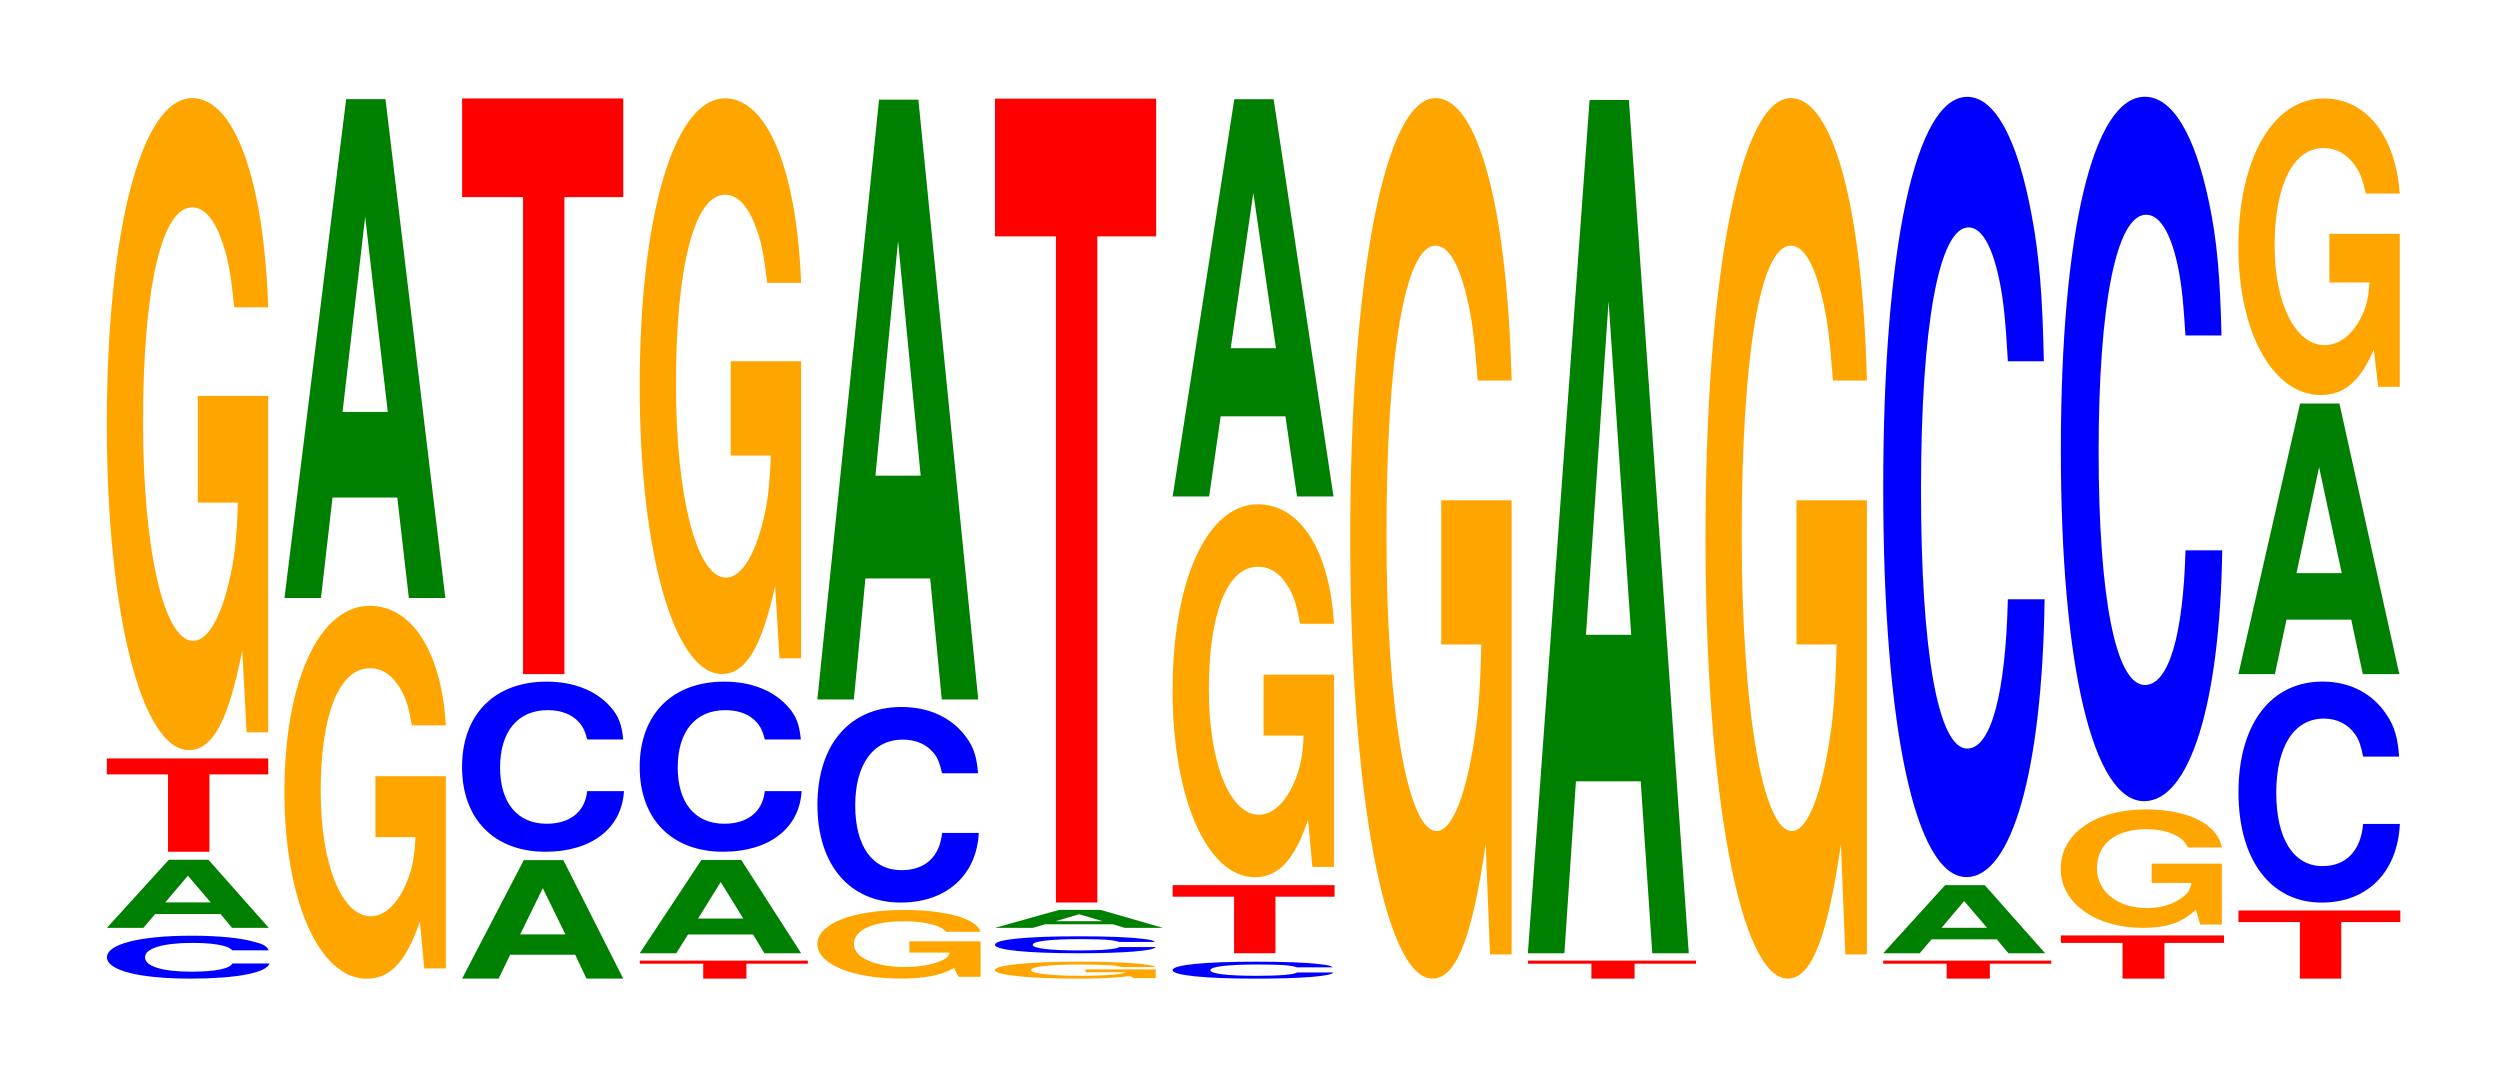
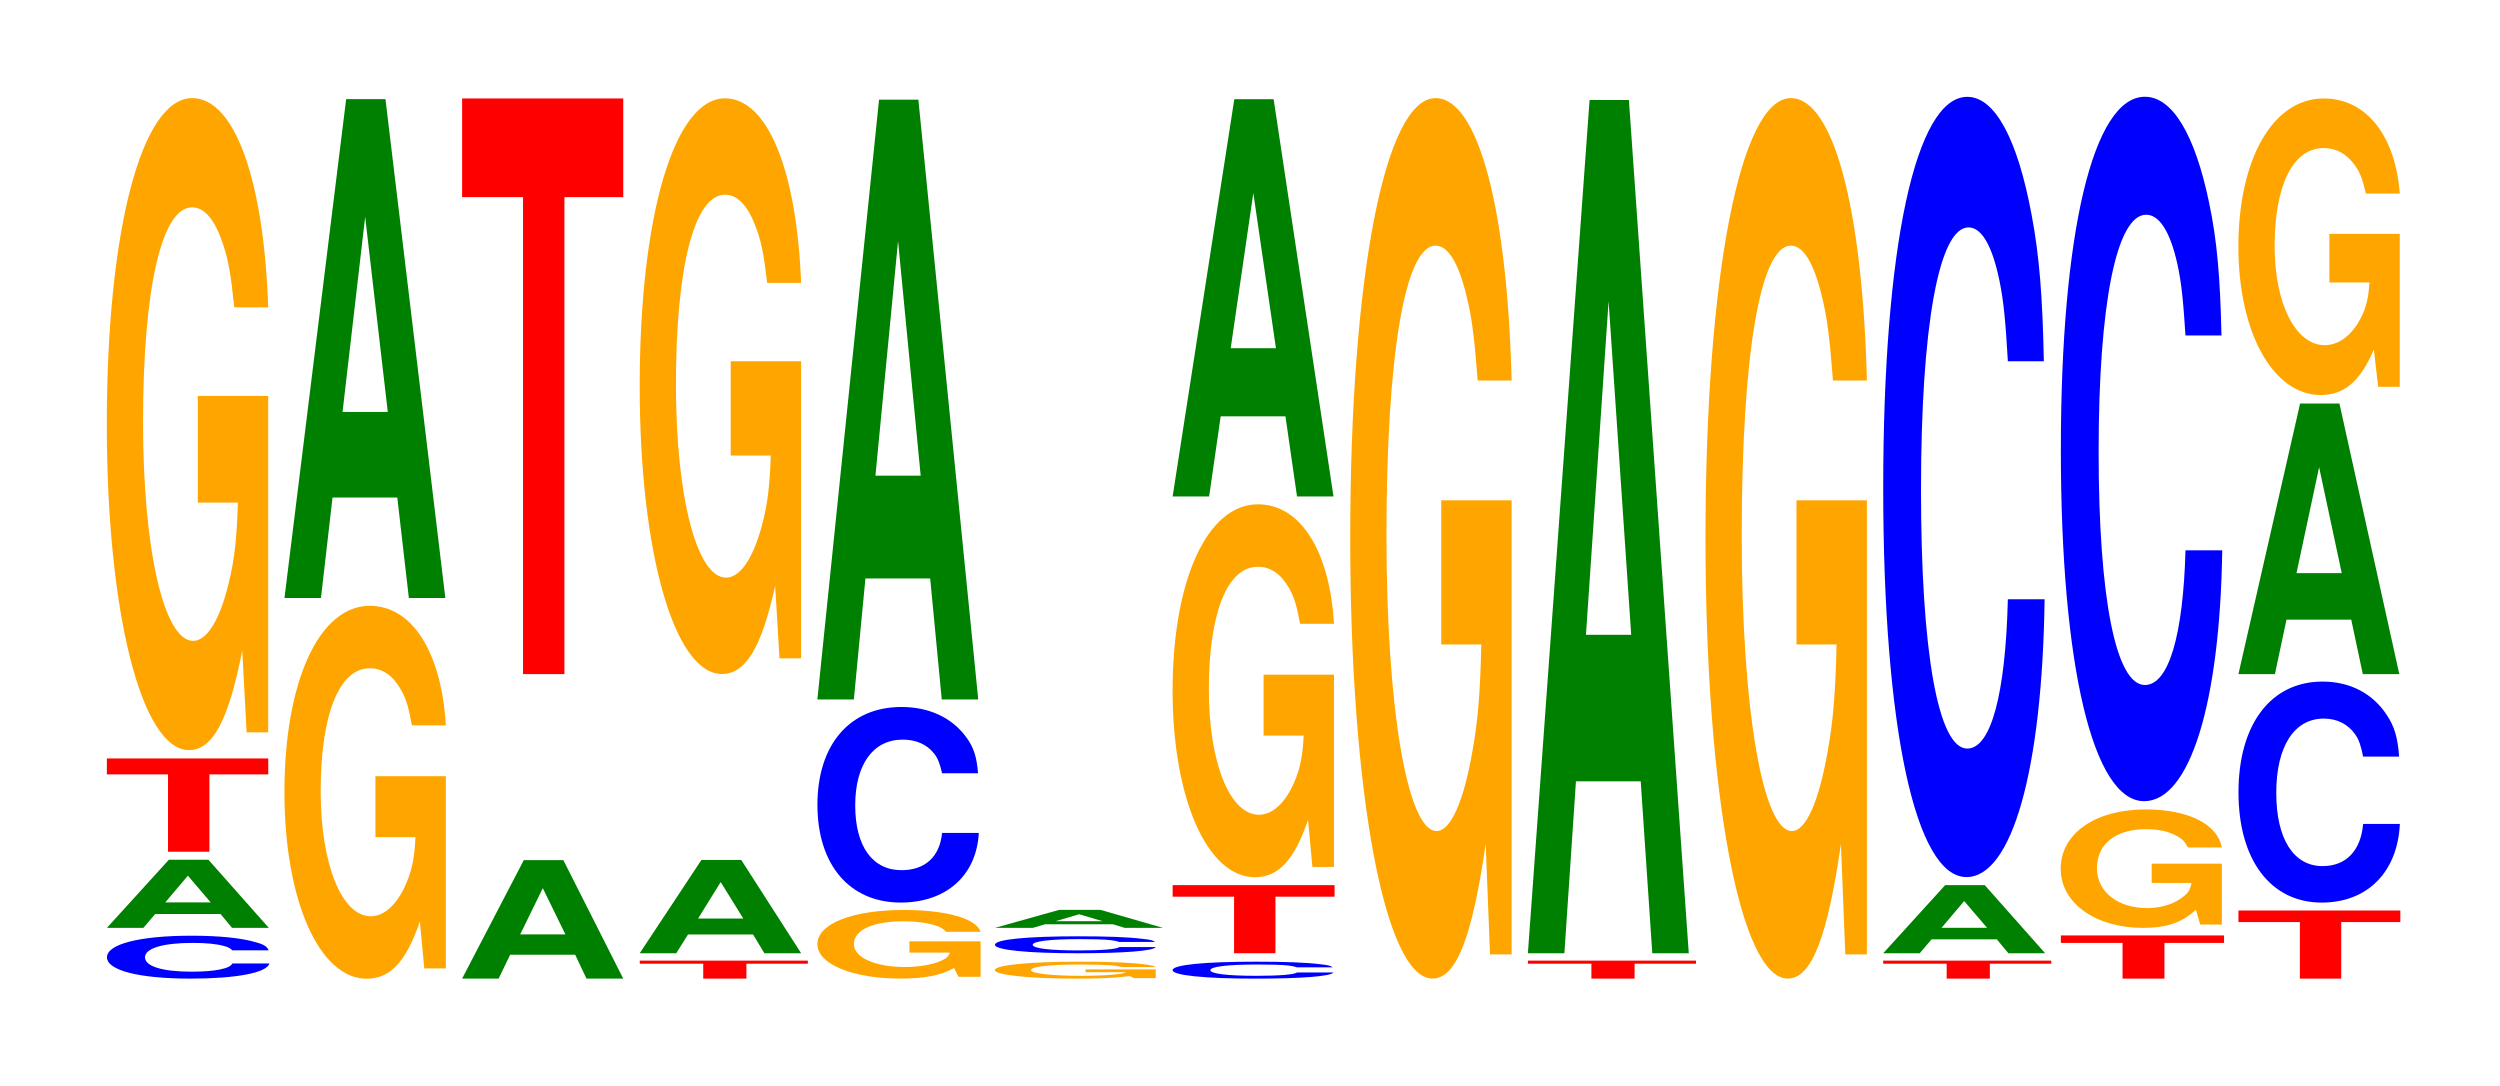
<svg xmlns="http://www.w3.org/2000/svg" xmlns:xlink="http://www.w3.org/1999/xlink" width="152pt" height="66pt" viewBox="0 0 152 66" version="1.1">
  <defs>
    <g>
      <symbol overflow="visible" id="glyph0-0">
        <path style="stroke:none;" d="M 10.5 -1.641 C 10.422 -1.859 10.219 -2 9.75 -2.125 C 8.875 -2.391 7.5 -2.531 5.812 -2.531 C 2.641 -2.531 0.672 -2.016 0.672 -1.219 C 0.672 -0.422 2.625 0.078 5.75 0.078 C 8.547 0.078 10.406 -0.281 10.547 -0.844 L 8.297 -0.844 C 8.156 -0.531 7.25 -0.344 5.812 -0.344 C 4.031 -0.344 2.984 -0.672 2.984 -1.219 C 2.984 -1.766 4.078 -2.094 5.891 -2.094 C 6.688 -2.094 7.359 -2.031 7.781 -1.906 C 8.031 -1.844 8.156 -1.781 8.297 -1.641 Z M 10.5 -1.641 " />
      </symbol>
      <symbol overflow="visible" id="glyph1-0">
        <path style="stroke:none;" d="M 7.281 -0.844 L 7.984 0 L 10.219 0 L 6.547 -4.141 L 4.141 -4.141 L 0.375 0 L 2.594 0 L 3.312 -0.844 Z M 6.688 -1.547 L 3.922 -1.547 L 5.297 -3.172 Z M 6.688 -1.547 " />
      </symbol>
      <symbol overflow="visible" id="glyph2-0">
        <path style="stroke:none;" d="M 6.469 -4.703 L 10.047 -4.703 L 10.047 -5.672 L 0.234 -5.672 L 0.234 -4.703 L 3.953 -4.703 L 3.953 0 L 6.469 0 Z M 6.469 -4.703 " />
      </symbol>
      <symbol overflow="visible" id="glyph3-0">
        <path style="stroke:none;" d="M 10.422 -20.344 L 6.141 -20.344 L 6.141 -13.859 L 8.578 -13.859 C 8.516 -11.734 8.375 -10.438 8.047 -9.078 C 7.516 -6.797 6.719 -5.453 5.859 -5.453 C 4.094 -5.453 2.812 -10.953 2.812 -18.734 C 2.812 -26.875 3.938 -31.812 5.797 -31.812 C 6.562 -31.812 7.203 -31.031 7.688 -29.531 C 8 -28.594 8.156 -27.703 8.359 -25.734 L 10.422 -25.734 C 10.156 -33.516 8.375 -38.453 5.797 -38.453 C 2.719 -38.453 0.609 -30.406 0.609 -18.625 C 0.609 -7.156 2.719 1.188 5.609 1.188 C 7.047 1.188 8.016 -0.625 8.844 -4.875 L 9.109 0.109 L 10.422 0.109 Z M 10.422 -20.344 " />
      </symbol>
      <symbol overflow="visible" id="glyph4-0">
        <path style="stroke:none;" d="M 10.422 -11.625 L 6.141 -11.625 L 6.141 -7.922 L 8.578 -7.922 C 8.516 -6.703 8.375 -5.969 8.047 -5.188 C 7.516 -3.891 6.719 -3.109 5.859 -3.109 C 4.094 -3.109 2.812 -6.266 2.812 -10.719 C 2.812 -15.375 3.938 -18.188 5.797 -18.188 C 6.562 -18.188 7.203 -17.75 7.688 -16.891 C 8 -16.344 8.156 -15.844 8.359 -14.719 L 10.422 -14.719 C 10.156 -19.172 8.375 -21.984 5.797 -21.984 C 2.719 -21.984 0.609 -17.391 0.609 -10.656 C 0.609 -4.094 2.719 0.688 5.609 0.688 C 7.047 0.688 8.016 -0.359 8.844 -2.797 L 9.109 0.062 L 10.422 0.062 Z M 10.422 -11.625 " />
      </symbol>
      <symbol overflow="visible" id="glyph5-0">
        <path style="stroke:none;" d="M 7.234 -6.109 L 7.938 0 L 10.156 0 L 6.516 -30.328 L 4.125 -30.328 L 0.375 0 L 2.594 0 L 3.297 -6.109 Z M 6.656 -11.312 L 3.906 -11.312 L 5.281 -23.172 Z M 6.656 -11.312 " />
      </symbol>
      <symbol overflow="visible" id="glyph6-0">
        <path style="stroke:none;" d="M 7.25 -1.453 L 7.938 0 L 10.172 0 L 6.531 -7.203 L 4.125 -7.203 L 0.375 0 L 2.594 0 L 3.297 -1.453 Z M 6.656 -2.688 L 3.906 -2.688 L 5.281 -5.5 Z M 6.656 -2.688 " />
      </symbol>
      <symbol overflow="visible" id="glyph7-0">
-         <path style="stroke:none;" d="M 10.469 -6.516 C 10.391 -7.375 10.203 -7.922 9.719 -8.469 C 8.859 -9.469 7.484 -10.031 5.812 -10.031 C 2.641 -10.031 0.672 -8.031 0.672 -4.844 C 0.672 -1.672 2.625 0.312 5.75 0.312 C 8.531 0.312 10.391 -1.109 10.516 -3.375 L 8.281 -3.375 C 8.141 -2.109 7.234 -1.391 5.812 -1.391 C 4.031 -1.391 2.984 -2.672 2.984 -4.812 C 2.984 -7 4.062 -8.297 5.875 -8.297 C 6.688 -8.297 7.344 -8.047 7.766 -7.578 C 8.016 -7.312 8.141 -7.047 8.281 -6.516 Z M 10.469 -6.516 " />
-       </symbol>
+         </symbol>
      <symbol overflow="visible" id="glyph8-0">
        <path style="stroke:none;" d="M 6.453 -29 L 10.031 -29 L 10.031 -35 L 0.234 -35 L 0.234 -29 L 3.938 -29 L 3.938 0 L 6.453 0 Z M 6.453 -29 " />
      </symbol>
      <symbol overflow="visible" id="glyph9-0">
        <path style="stroke:none;" d="M 6.734 -0.906 L 10.469 -0.906 L 10.469 -1.094 L 0.25 -1.094 L 0.25 -0.906 L 4.109 -0.906 L 4.109 0 L 6.734 0 Z M 6.734 -0.906 " />
      </symbol>
      <symbol overflow="visible" id="glyph10-0">
        <path style="stroke:none;" d="M 7.266 -1.141 L 7.953 0 L 10.188 0 L 6.547 -5.672 L 4.125 -5.672 L 0.375 0 L 2.594 0 L 3.312 -1.141 Z M 6.672 -2.109 L 3.922 -2.109 L 5.297 -4.328 Z M 6.672 -2.109 " />
      </symbol>
      <symbol overflow="visible" id="glyph11-0">
        <path style="stroke:none;" d="M 10.422 -17.969 L 6.141 -17.969 L 6.141 -12.234 L 8.578 -12.234 C 8.516 -10.359 8.375 -9.219 8.047 -8.016 C 7.516 -6 6.719 -4.812 5.859 -4.812 C 4.094 -4.812 2.812 -9.672 2.812 -16.547 C 2.812 -23.734 3.938 -28.094 5.797 -28.094 C 6.562 -28.094 7.203 -27.406 7.688 -26.078 C 8 -25.25 8.156 -24.469 8.359 -22.734 L 10.422 -22.734 C 10.156 -29.609 8.375 -33.953 5.797 -33.953 C 2.719 -33.953 0.609 -26.859 0.609 -16.453 C 0.609 -6.328 2.719 1.047 5.609 1.047 C 7.047 1.047 8.016 -0.547 8.844 -4.312 L 9.109 0.094 L 10.422 0.094 Z M 10.422 -17.969 " />
      </symbol>
      <symbol overflow="visible" id="glyph12-0">
        <path style="stroke:none;" d="M 10.547 -2.141 L 6.219 -2.141 L 6.219 -1.453 L 8.672 -1.453 C 8.609 -1.234 8.469 -1.094 8.141 -0.953 C 7.609 -0.719 6.797 -0.578 5.938 -0.578 C 4.141 -0.578 2.844 -1.156 2.844 -1.969 C 2.844 -2.828 3.984 -3.359 5.875 -3.359 C 6.641 -3.359 7.297 -3.266 7.781 -3.109 C 8.094 -3.016 8.266 -2.922 8.453 -2.719 L 10.547 -2.719 C 10.281 -3.531 8.469 -4.047 5.859 -4.047 C 2.75 -4.047 0.625 -3.203 0.625 -1.969 C 0.625 -0.75 2.766 0.125 5.672 0.125 C 7.125 0.125 8.109 -0.062 8.938 -0.516 L 9.203 0.016 L 10.547 0.016 Z M 10.547 -2.141 " />
      </symbol>
      <symbol overflow="visible" id="glyph13-0">
        <path style="stroke:none;" d="M 10.438 -7.5 C 10.359 -8.484 10.172 -9.109 9.688 -9.734 C 8.828 -10.891 7.453 -11.531 5.781 -11.531 C 2.641 -11.531 0.672 -9.25 0.672 -5.578 C 0.672 -1.938 2.625 0.359 5.734 0.359 C 8.5 0.359 10.344 -1.281 10.484 -3.875 L 8.25 -3.875 C 8.109 -2.422 7.219 -1.609 5.781 -1.609 C 4.016 -1.609 2.969 -3.062 2.969 -5.547 C 2.969 -8.047 4.062 -9.547 5.859 -9.547 C 6.656 -9.547 7.312 -9.266 7.75 -8.719 C 8 -8.406 8.109 -8.109 8.25 -7.5 Z M 10.438 -7.5 " />
      </symbol>
      <symbol overflow="visible" id="glyph14-0">
        <path style="stroke:none;" d="M 7.234 -7.359 L 7.938 0 L 10.156 0 L 6.516 -36.469 L 4.125 -36.469 L 0.375 0 L 2.594 0 L 3.297 -7.359 Z M 6.656 -13.609 L 3.906 -13.609 L 5.281 -27.875 Z M 6.656 -13.609 " />
      </symbol>
      <symbol overflow="visible" id="glyph15-0">
        <path style="stroke:none;" d="M 10.391 -0.531 L 6.125 -0.531 L 6.125 -0.359 L 8.562 -0.359 C 8.5 -0.312 8.344 -0.266 8.031 -0.234 C 7.5 -0.172 6.703 -0.141 5.844 -0.141 C 4.078 -0.141 2.812 -0.281 2.812 -0.484 C 2.812 -0.703 3.938 -0.828 5.797 -0.828 C 6.547 -0.828 7.203 -0.812 7.672 -0.781 C 7.984 -0.75 8.141 -0.719 8.344 -0.672 L 10.391 -0.672 C 10.141 -0.875 8.344 -1 5.781 -1 C 2.703 -1 0.609 -0.797 0.609 -0.484 C 0.609 -0.188 2.719 0.031 5.594 0.031 C 7.031 0.031 8 -0.016 8.812 -0.125 L 9.078 0 L 10.391 0 Z M 10.391 -0.531 " />
      </symbol>
      <symbol overflow="visible" id="glyph16-0">
        <path style="stroke:none;" d="M 10.406 -0.656 C 10.328 -0.734 10.141 -0.797 9.656 -0.844 C 8.812 -0.953 7.438 -1 5.766 -1 C 2.625 -1 0.672 -0.812 0.672 -0.484 C 0.672 -0.172 2.609 0.031 5.703 0.031 C 8.469 0.031 10.312 -0.109 10.453 -0.344 L 8.234 -0.344 C 8.094 -0.219 7.188 -0.141 5.766 -0.141 C 4 -0.141 2.969 -0.266 2.969 -0.484 C 2.969 -0.703 4.047 -0.828 5.844 -0.828 C 6.641 -0.828 7.297 -0.812 7.719 -0.766 C 7.969 -0.734 8.094 -0.703 8.234 -0.656 Z M 10.406 -0.656 " />
      </symbol>
      <symbol overflow="visible" id="glyph17-0">
        <path style="stroke:none;" d="M 7.562 -0.219 L 8.281 0 L 10.609 0 L 6.812 -1.094 L 4.297 -1.094 L 0.391 0 L 2.703 0 L 3.438 -0.219 Z M 6.938 -0.406 L 4.078 -0.406 L 5.516 -0.828 Z M 6.938 -0.406 " />
      </symbol>
      <symbol overflow="visible" id="glyph18-0">
-         <path style="stroke:none;" d="M 6.453 -40.5 L 10.031 -40.5 L 10.031 -48.875 L 0.234 -48.875 L 0.234 -40.5 L 3.938 -40.5 L 3.938 0 L 6.453 0 Z M 6.453 -40.5 " />
-       </symbol>
+         </symbol>
      <symbol overflow="visible" id="glyph19-0">
        <path style="stroke:none;" d="M 6.484 -3.438 L 10.078 -3.438 L 10.078 -4.141 L 0.234 -4.141 L 0.234 -3.438 L 3.969 -3.438 L 3.969 0 L 6.484 0 Z M 6.484 -3.438 " />
      </symbol>
      <symbol overflow="visible" id="glyph20-0">
        <path style="stroke:none;" d="M 7.234 -4.875 L 7.938 0 L 10.156 0 L 6.516 -24.156 L 4.125 -24.156 L 0.375 0 L 2.594 0 L 3.297 -4.875 Z M 6.656 -9.016 L 3.906 -9.016 L 5.281 -18.453 Z M 6.656 -9.016 " />
      </symbol>
      <symbol overflow="visible" id="glyph21-0">
        <path style="stroke:none;" d="M 10.422 -27.469 L 6.141 -27.469 L 6.141 -18.703 L 8.578 -18.703 C 8.516 -15.828 8.375 -14.078 8.047 -12.266 C 7.516 -9.172 6.719 -7.359 5.859 -7.359 C 4.094 -7.359 2.812 -14.781 2.812 -25.297 C 2.812 -36.297 3.938 -42.953 5.797 -42.953 C 6.562 -42.953 7.203 -41.891 7.688 -39.859 C 8 -38.609 8.156 -37.406 8.359 -34.75 L 10.422 -34.75 C 10.156 -45.266 8.375 -51.922 5.797 -51.922 C 2.719 -51.922 0.609 -41.062 0.609 -25.156 C 0.609 -9.672 2.719 1.609 5.609 1.609 C 7.047 1.609 8.016 -0.844 8.844 -6.578 L 9.109 0.141 L 10.422 0.141 Z M 10.422 -27.469 " />
      </symbol>
      <symbol overflow="visible" id="glyph22-0">
        <path style="stroke:none;" d="M 7.234 -10.453 L 7.938 0 L 10.156 0 L 6.516 -51.875 L 4.125 -51.875 L 0.375 0 L 2.594 0 L 3.297 -10.453 Z M 6.656 -19.359 L 3.906 -19.359 L 5.281 -39.641 Z M 6.656 -19.359 " />
      </symbol>
      <symbol overflow="visible" id="glyph23-0">
        <path style="stroke:none;" d="M 10.438 -29.938 C 10.359 -33.844 10.172 -36.328 9.688 -38.875 C 8.828 -43.484 7.453 -46.016 5.781 -46.016 C 2.641 -46.016 0.672 -36.891 0.672 -22.234 C 0.672 -7.703 2.625 1.422 5.734 1.422 C 8.5 1.422 10.344 -5.094 10.484 -15.469 L 8.25 -15.469 C 8.109 -9.688 7.219 -6.391 5.781 -6.391 C 4.016 -6.391 2.969 -12.234 2.969 -22.109 C 2.969 -32.109 4.062 -38.078 5.859 -38.078 C 6.656 -38.078 7.312 -36.953 7.75 -34.781 C 8 -33.547 8.109 -32.359 8.25 -29.938 Z M 10.438 -29.938 " />
      </symbol>
      <symbol overflow="visible" id="glyph24-0">
        <path style="stroke:none;" d="M 6.531 -2.172 L 10.156 -2.172 L 10.156 -2.625 L 0.234 -2.625 L 0.234 -2.172 L 3.984 -2.172 L 3.984 0 L 6.531 0 Z M 6.531 -2.172 " />
      </symbol>
      <symbol overflow="visible" id="glyph25-0">
        <path style="stroke:none;" d="M 10.406 -3.688 L 6.141 -3.688 L 6.141 -2.516 L 8.562 -2.516 C 8.5 -2.125 8.359 -1.891 8.031 -1.656 C 7.516 -1.234 6.703 -0.984 5.859 -0.984 C 4.078 -0.984 2.812 -1.984 2.812 -3.406 C 2.812 -4.875 3.938 -5.781 5.797 -5.781 C 6.562 -5.781 7.203 -5.641 7.688 -5.359 C 8 -5.188 8.156 -5.031 8.344 -4.672 L 10.406 -4.672 C 10.141 -6.094 8.359 -6.984 5.781 -6.984 C 2.703 -6.984 0.609 -5.516 0.609 -3.375 C 0.609 -1.297 2.719 0.219 5.609 0.219 C 7.047 0.219 8.016 -0.109 8.828 -0.891 L 9.094 0.016 L 10.406 0.016 Z M 10.406 -3.688 " />
      </symbol>
      <symbol overflow="visible" id="glyph26-0">
        <path style="stroke:none;" d="M 10.438 -27.016 C 10.359 -30.547 10.172 -32.781 9.688 -35.078 C 8.828 -39.234 7.453 -41.531 5.781 -41.531 C 2.641 -41.531 0.672 -33.297 0.672 -20.062 C 0.672 -6.953 2.625 1.297 5.734 1.297 C 8.5 1.297 10.344 -4.594 10.484 -13.953 L 8.25 -13.953 C 8.109 -8.75 7.219 -5.766 5.781 -5.766 C 4.016 -5.766 2.969 -11.047 2.969 -19.953 C 2.969 -28.969 4.062 -34.359 5.859 -34.359 C 6.656 -34.359 7.312 -33.344 7.75 -31.391 C 8 -30.266 8.109 -29.203 8.25 -27.016 Z M 10.438 -27.016 " />
      </symbol>
      <symbol overflow="visible" id="glyph27-0">
        <path style="stroke:none;" d="M 10.438 -8.469 C 10.359 -9.578 10.172 -10.281 9.688 -11 C 8.828 -12.312 7.453 -13.031 5.781 -13.031 C 2.641 -13.031 0.672 -10.438 0.672 -6.297 C 0.672 -2.188 2.625 0.406 5.734 0.406 C 8.5 0.406 10.344 -1.438 10.484 -4.375 L 8.25 -4.375 C 8.109 -2.75 7.219 -1.812 5.781 -1.812 C 4.016 -1.812 2.969 -3.469 2.969 -6.266 C 2.969 -9.094 4.062 -10.781 5.859 -10.781 C 6.656 -10.781 7.312 -10.453 7.75 -9.844 C 8 -9.5 8.109 -9.156 8.25 -8.469 Z M 10.438 -8.469 " />
      </symbol>
      <symbol overflow="visible" id="glyph28-0">
        <path style="stroke:none;" d="M 7.234 -3.312 L 7.938 0 L 10.156 0 L 6.516 -16.453 L 4.125 -16.453 L 0.375 0 L 2.594 0 L 3.297 -3.312 Z M 6.656 -6.141 L 3.906 -6.141 L 5.281 -12.578 Z M 6.656 -6.141 " />
      </symbol>
      <symbol overflow="visible" id="glyph29-0">
        <path style="stroke:none;" d="M 10.422 -9.25 L 6.141 -9.25 L 6.141 -6.297 L 8.578 -6.297 C 8.516 -5.328 8.375 -4.75 8.047 -4.125 C 7.516 -3.094 6.719 -2.484 5.859 -2.484 C 4.094 -2.484 2.812 -4.984 2.812 -8.516 C 2.812 -12.219 3.938 -14.469 5.797 -14.469 C 6.562 -14.469 7.203 -14.109 7.688 -13.422 C 8 -13 8.156 -12.594 8.359 -11.703 L 10.422 -11.703 C 10.156 -15.234 8.375 -17.484 5.797 -17.484 C 2.719 -17.484 0.609 -13.828 0.609 -8.469 C 0.609 -3.25 2.719 0.547 5.609 0.547 C 7.047 0.547 8.016 -0.281 8.844 -2.219 L 9.109 0.047 L 10.422 0.047 Z M 10.422 -9.25 " />
      </symbol>
    </g>
  </defs>
  <g id="surface1">
    <g style="fill:rgb(0%,0%,100%);fill-opacity:1;">
      <use xlink:href="#glyph0-0" x="5.832" y="59.422" />
    </g>
    <g style="fill:rgb(0%,50.194%,0%);fill-opacity:1;">
      <use xlink:href="#glyph1-0" x="6.125" y="56.414" />
    </g>
    <g style="fill:rgb(100%,0%,0%);fill-opacity:1;">
      <use xlink:href="#glyph2-0" x="6.263" y="51.786" />
    </g>
    <g style="fill:rgb(100%,64.647%,0%);fill-opacity:1;">
      <use xlink:href="#glyph3-0" x="5.885" y="44.418" />
    </g>
    <g style="fill:rgb(100%,64.647%,0%);fill-opacity:1;">
      <use xlink:href="#glyph4-0" x="16.685" y="58.818" />
    </g>
    <g style="fill:rgb(0%,50.194%,0%);fill-opacity:1;">
      <use xlink:href="#glyph5-0" x="16.921" y="36.357" />
    </g>
    <g style="fill:rgb(0%,50.194%,0%);fill-opacity:1;">
      <use xlink:href="#glyph6-0" x="27.721" y="59.5" />
    </g>
    <g style="fill:rgb(0%,0%,100%);fill-opacity:1;">
      <use xlink:href="#glyph7-0" x="27.421" y="51.474" />
    </g>
    <g style="fill:rgb(100%,0%,0%);fill-opacity:1;">
      <use xlink:href="#glyph8-0" x="27.863" y="40.986" />
    </g>
    <g style="fill:rgb(100%,0%,0%);fill-opacity:1;">
      <use xlink:href="#glyph9-0" x="38.648" y="59.5" />
    </g>
    <g style="fill:rgb(0%,50.194%,0%);fill-opacity:1;">
      <use xlink:href="#glyph10-0" x="38.521" y="57.957" />
    </g>
    <g style="fill:rgb(0%,0%,100%);fill-opacity:1;">
      <use xlink:href="#glyph7-0" x="38.221" y="51.474" />
    </g>
    <g style="fill:rgb(100%,64.647%,0%);fill-opacity:1;">
      <use xlink:href="#glyph11-0" x="38.285" y="39.932" />
    </g>
    <g style="fill:rgb(100%,64.647%,0%);fill-opacity:1;">
      <use xlink:href="#glyph12-0" x="49.073" y="59.373" />
    </g>
    <g style="fill:rgb(0%,0%,100%);fill-opacity:1;">
      <use xlink:href="#glyph13-0" x="49.028" y="54.516" />
    </g>
    <g style="fill:rgb(0%,50.194%,0%);fill-opacity:1;">
      <use xlink:href="#glyph14-0" x="49.321" y="42.529" />
    </g>
    <g style="fill:rgb(100%,64.647%,0%);fill-opacity:1;">
      <use xlink:href="#glyph15-0" x="59.877" y="59.47" />
    </g>
    <g style="fill:rgb(0%,0%,100%);fill-opacity:1;">
      <use xlink:href="#glyph16-0" x="59.821" y="57.927" />
    </g>
    <g style="fill:rgb(0%,50.194%,0%);fill-opacity:1;">
      <use xlink:href="#glyph17-0" x="60.098" y="56.414" />
    </g>
    <g style="fill:rgb(100%,0%,0%);fill-opacity:1;">
      <use xlink:href="#glyph18-0" x="60.263" y="54.872" />
    </g>
    <g style="fill:rgb(0%,0%,100%);fill-opacity:1;">
      <use xlink:href="#glyph16-0" x="70.621" y="59.47" />
    </g>
    <g style="fill:rgb(100%,0%,0%);fill-opacity:1;">
      <use xlink:href="#glyph19-0" x="71.063" y="57.957" />
    </g>
    <g style="fill:rgb(100%,64.647%,0%);fill-opacity:1;">
      <use xlink:href="#glyph4-0" x="70.685" y="52.646" />
    </g>
    <g style="fill:rgb(0%,50.194%,0%);fill-opacity:1;">
      <use xlink:href="#glyph20-0" x="70.921" y="30.186" />
    </g>
    <g style="fill:rgb(100%,64.647%,0%);fill-opacity:1;">
      <use xlink:href="#glyph21-0" x="81.485" y="57.888" />
    </g>
    <g style="fill:rgb(100%,0%,0%);fill-opacity:1;">
      <use xlink:href="#glyph9-0" x="92.648" y="59.5" />
    </g>
    <g style="fill:rgb(0%,50.194%,0%);fill-opacity:1;">
      <use xlink:href="#glyph22-0" x="92.521" y="57.957" />
    </g>
    <g style="fill:rgb(100%,64.647%,0%);fill-opacity:1;">
      <use xlink:href="#glyph21-0" x="103.085" y="57.888" />
    </g>
    <g style="fill:rgb(100%,0%,0%);fill-opacity:1;">
      <use xlink:href="#glyph9-0" x="114.248" y="59.5" />
    </g>
    <g style="fill:rgb(0%,50.194%,0%);fill-opacity:1;">
      <use xlink:href="#glyph1-0" x="114.125" y="57.957" />
    </g>
    <g style="fill:rgb(0%,0%,100%);fill-opacity:1;">
      <use xlink:href="#glyph23-0" x="113.828" y="51.904" />
    </g>
    <g style="fill:rgb(100%,0%,0%);fill-opacity:1;">
      <use xlink:href="#glyph24-0" x="125.067" y="59.5" />
    </g>
    <g style="fill:rgb(100%,64.647%,0%);fill-opacity:1;">
      <use xlink:href="#glyph25-0" x="124.681" y="56.197" />
    </g>
    <g style="fill:rgb(0%,0%,100%);fill-opacity:1;">
      <use xlink:href="#glyph26-0" x="124.628" y="47.414" />
    </g>
    <g style="fill:rgb(100%,0%,0%);fill-opacity:1;">
      <use xlink:href="#glyph19-0" x="135.863" y="59.5" />
    </g>
    <g style="fill:rgb(0%,0%,100%);fill-opacity:1;">
      <use xlink:href="#glyph27-0" x="135.428" y="54.471" />
    </g>
    <g style="fill:rgb(0%,50.194%,0%);fill-opacity:1;">
      <use xlink:href="#glyph28-0" x="135.721" y="40.986" />
    </g>
    <g style="fill:rgb(100%,64.647%,0%);fill-opacity:1;">
      <use xlink:href="#glyph29-0" x="135.485" y="23.47" />
    </g>
  </g>
</svg>